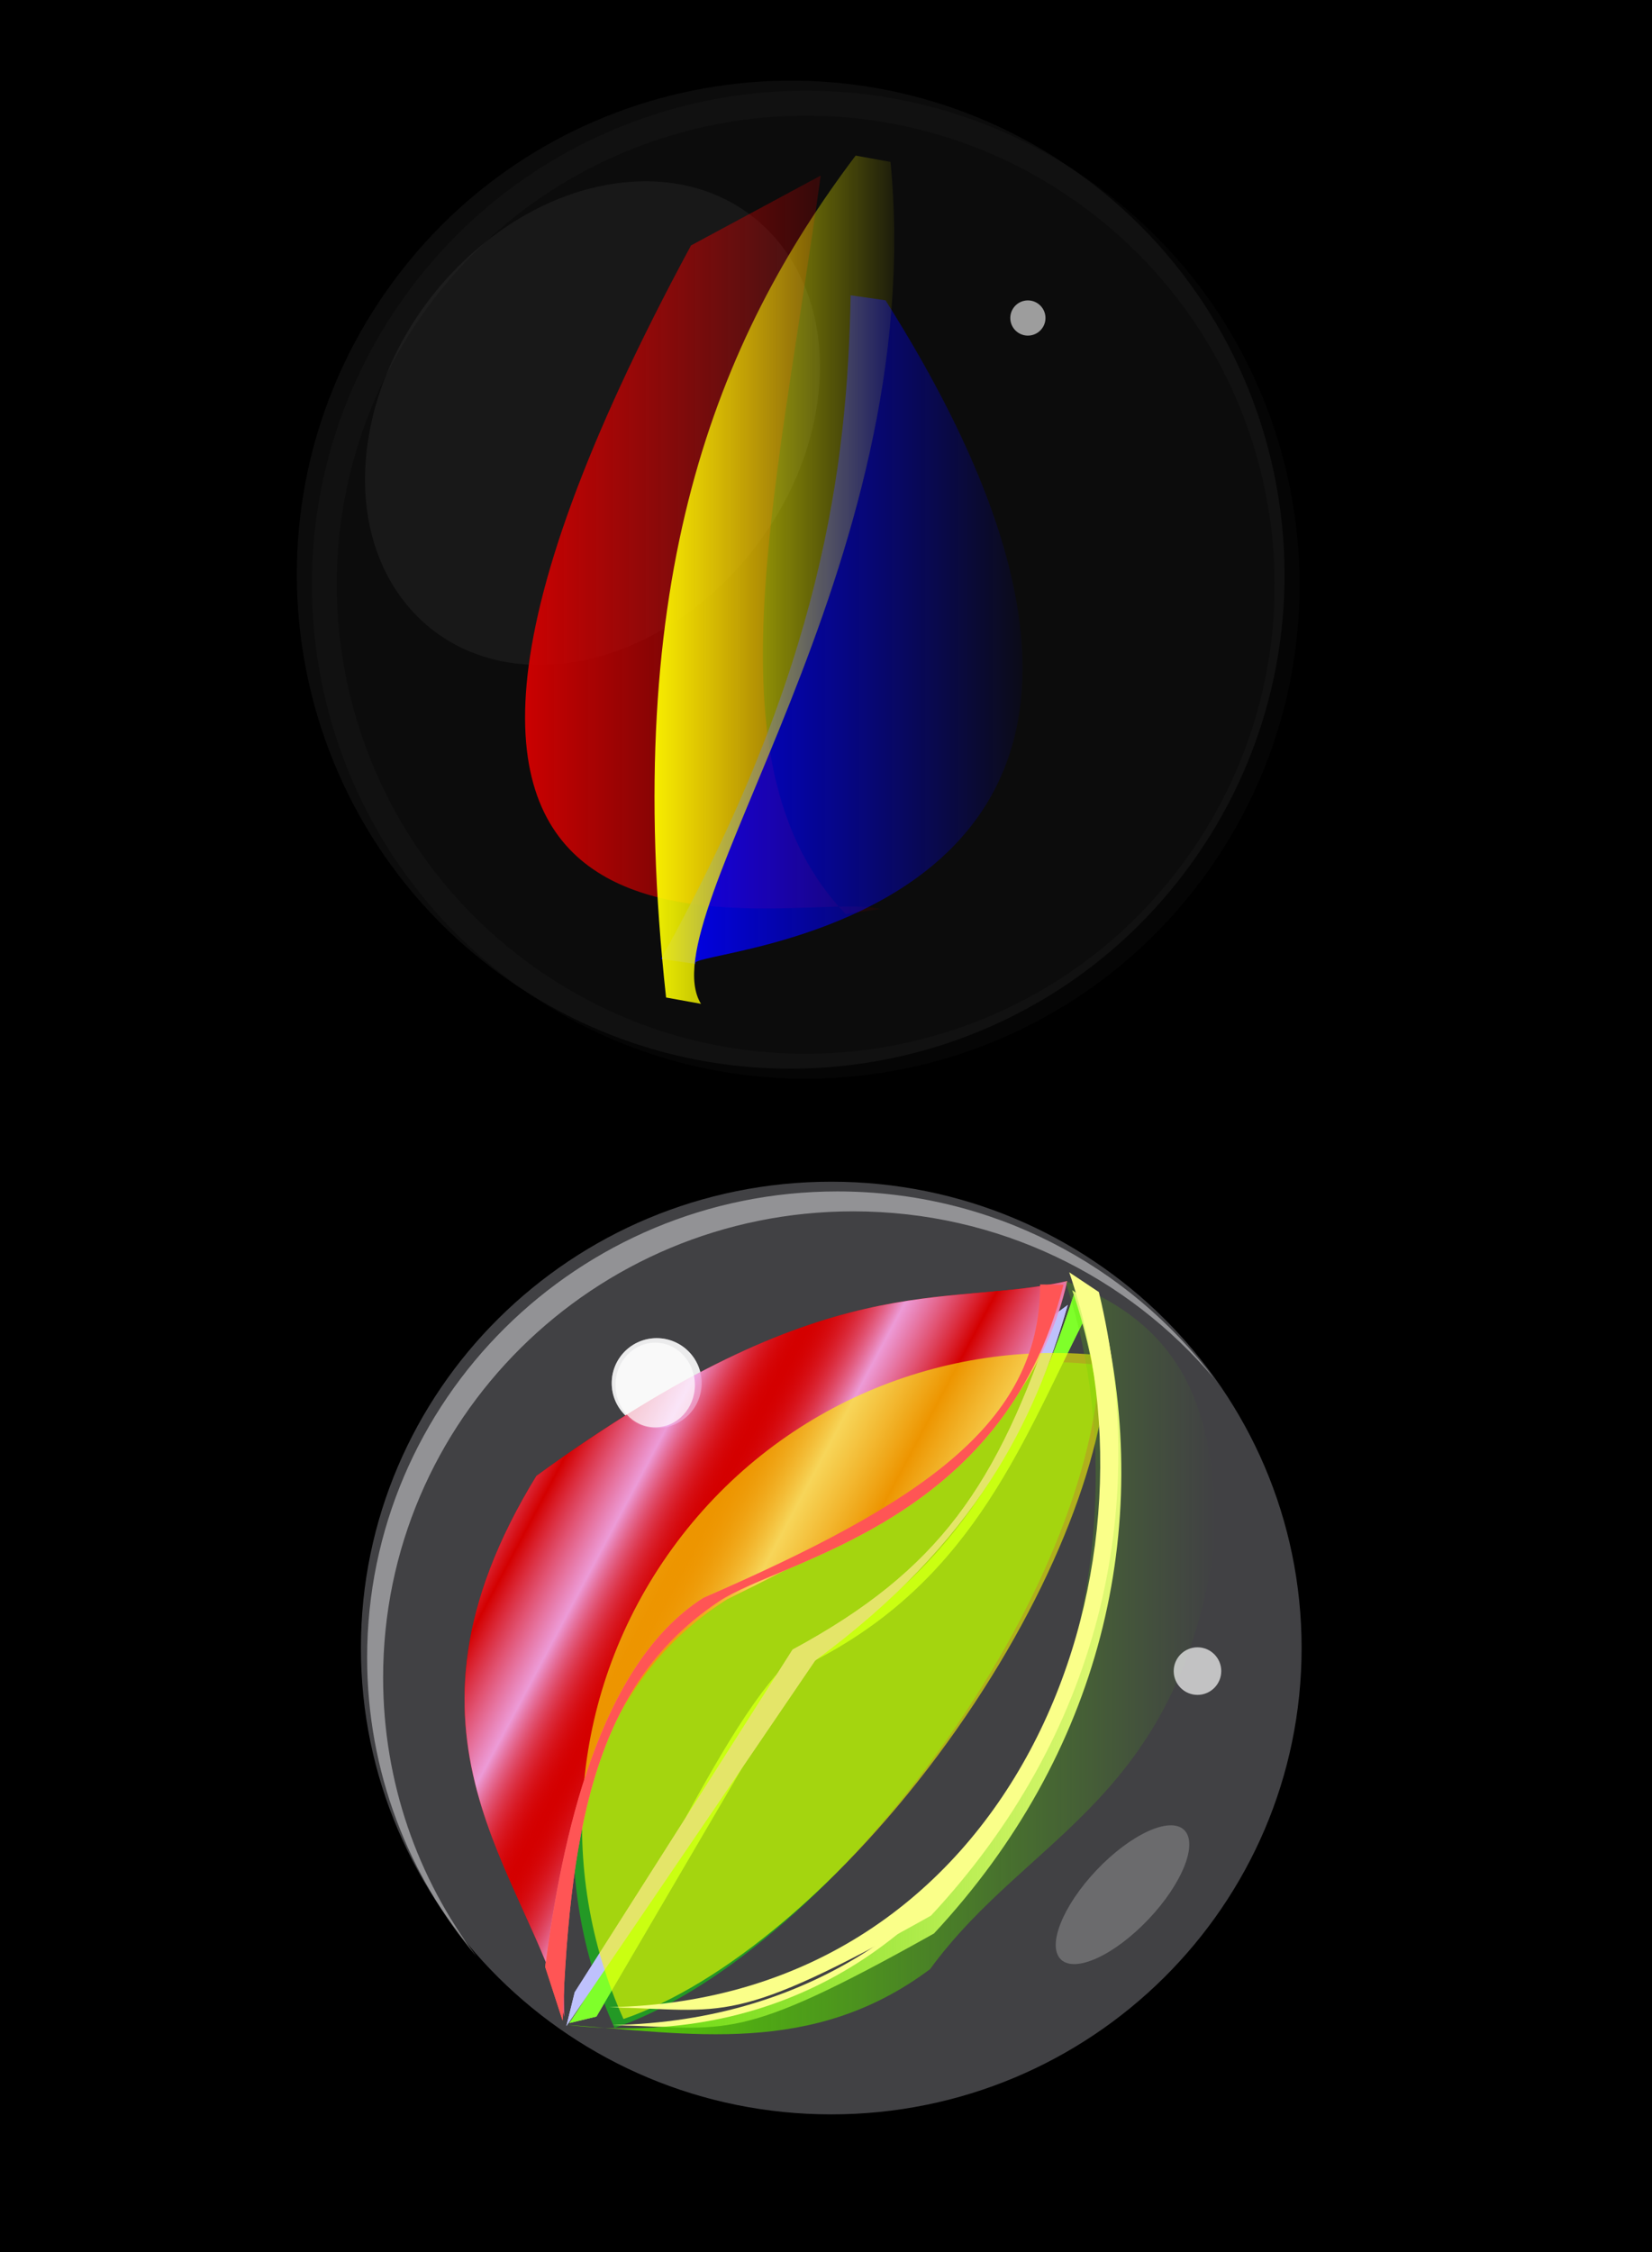
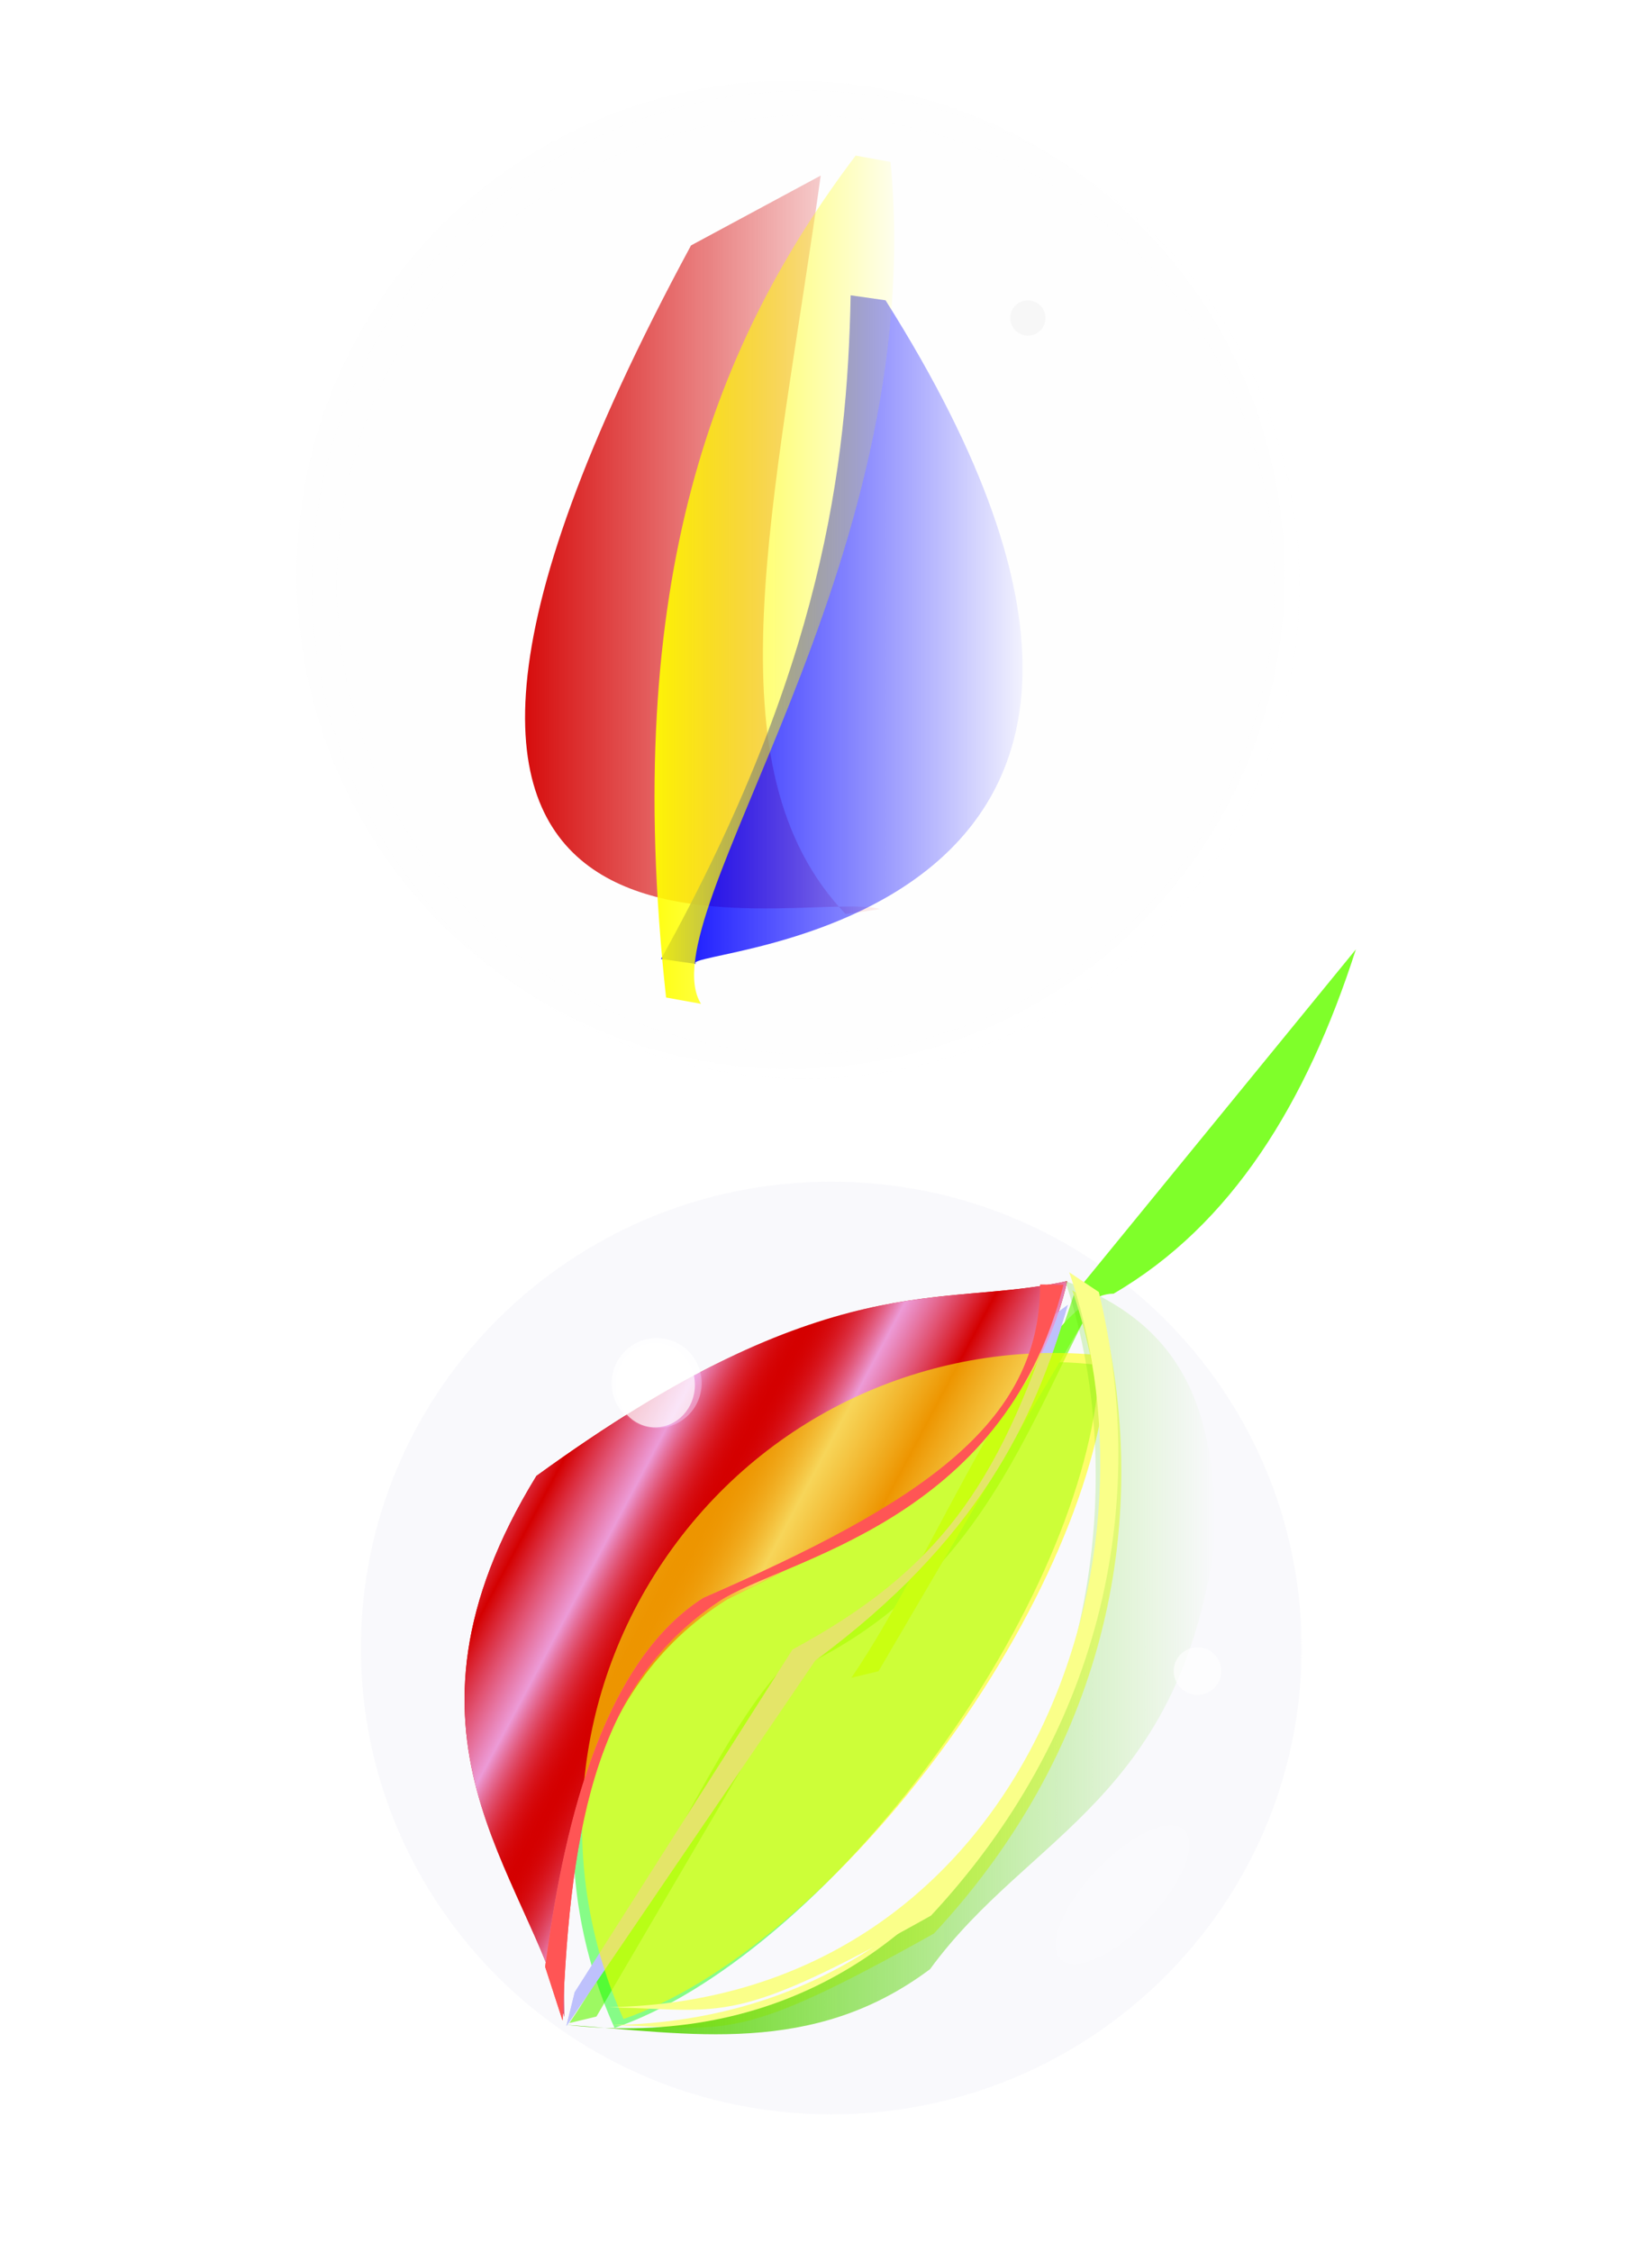
<svg xmlns="http://www.w3.org/2000/svg" xmlns:xlink="http://www.w3.org/1999/xlink" viewBox="0 0 793.4 1081.4">
  <defs>
    <filter id="B" width="3.241" y="-1.078" x="-1.121" height="3.156" color-interpolation-filters="sRGB">
      <feGaussianBlur stdDeviation="24.907" />
    </filter>
    <filter id="c" color-interpolation-filters="sRGB">
      <feGaussianBlur stdDeviation="3.976" />
    </filter>
    <filter id="h" color-interpolation-filters="sRGB">
      <feGaussianBlur stdDeviation="2.321" />
    </filter>
    <filter id="f" color-interpolation-filters="sRGB">
      <feGaussianBlur stdDeviation="2.321" />
    </filter>
    <filter id="d" color-interpolation-filters="sRGB">
      <feGaussianBlur stdDeviation="6.248" />
    </filter>
    <filter id="e" height="1.357" width="1.19" color-interpolation-filters="sRGB" y="-.178" x="-.095">
      <feGaussianBlur stdDeviation="8.026" />
    </filter>
    <filter id="l" height="2.022" width="2.022" color-interpolation-filters="sRGB" y="-.511" x="-.511">
      <feGaussianBlur stdDeviation="55.346" />
    </filter>
    <filter id="C" width="1.504" y="-.252" x="-.252" height="1.504" color-interpolation-filters="sRGB">
      <feGaussianBlur stdDeviation="3.9" />
    </filter>
    <filter id="p" width="1.504" y="-.252" x="-.252" height="1.504" color-interpolation-filters="sRGB">
      <feGaussianBlur stdDeviation="3.9" />
    </filter>
    <filter id="n" height="1.436" width="1.617" color-interpolation-filters="sRGB" y="-.218" x="-.309">
      <feGaussianBlur stdDeviation="16.794" />
    </filter>
    <filter id="m" color-interpolation-filters="sRGB">
      <feGaussianBlur stdDeviation="4.112" />
    </filter>
    <filter id="t" color-interpolation-filters="sRGB">
      <feGaussianBlur stdDeviation="1.6" />
    </filter>
    <filter id="u" color-interpolation-filters="sRGB">
      <feGaussianBlur stdDeviation=".789" />
    </filter>
    <filter id="v" color-interpolation-filters="sRGB">
      <feGaussianBlur stdDeviation="3.498" />
    </filter>
    <filter id="w" width="1.27" y="-.094" x="-.135" height="1.188" color-interpolation-filters="sRGB">
      <feGaussianBlur stdDeviation="7.172" />
    </filter>
    <filter id="j" color-interpolation-filters="sRGB">
      <feGaussianBlur stdDeviation="2.321" />
    </filter>
    <filter id="D" height="2.33" width="2.33" color-interpolation-filters="sRGB" y="-.665" x="-.665">
      <feGaussianBlur stdDeviation="10.293" />
    </filter>
    <filter id="x" height="2.248" width="2.298" color-interpolation-filters="sRGB" y="-.624" x="-.649">
      <feGaussianBlur stdDeviation="14.42" />
    </filter>
    <linearGradient id="y" y2="597.74" xlink:href="#a" gradientUnits="userSpaceOnUse" x2="318.43" gradientTransform="translate(-673.68 -130.51) scale(1.89)" y1="552.29" x1="240.86" />
    <linearGradient id="b">
      <stop offset="0" stop-color="#004aff" />
      <stop offset="1" stop-color="#00f" stop-opacity="0" />
    </linearGradient>
    <linearGradient id="o" y2="597.74" xlink:href="#a" gradientUnits="userSpaceOnUse" x2="318.43" gradientTransform="translate(-652.25 -157.65) scale(1.89)" y1="552.29" x1="240.86" />
    <linearGradient id="q" y2="553.78" xlink:href="#b" gradientUnits="userSpaceOnUse" x2="300.18" gradientTransform="translate(-652.25 -157.65) scale(1.89)" y1="549.74" x1="199.59" />
    <linearGradient id="r" y2="488.62" gradientUnits="userSpaceOnUse" x2="144.39" gradientTransform="translate(-652.25 -157.65) scale(1.89)" y1="540.14" x1="212.5">
      <stop offset="0" stop-color="#d40000" />
      <stop offset="1" stop-color="#d40000" stop-opacity="0" />
    </linearGradient>
    <linearGradient id="s" y2="577.71" gradientUnits="userSpaceOnUse" x2="332.78" gradientTransform="translate(-652.25 -157.65) scale(1.89)" y1="571.64" x1="291.87">
      <stop offset="0" stop-color="#ff0" />
      <stop offset="1" stop-color="#ff0" stop-opacity="0" />
    </linearGradient>
    <linearGradient id="a">
      <stop offset="0" stop-color="#55d400" />
      <stop offset="1" stop-color="#55d400" stop-opacity="0" />
    </linearGradient>
    <linearGradient id="z" y2="483.64" spreadMethod="reflect" gradientUnits="userSpaceOnUse" x2="502.21" gradientTransform="translate(-652.25 -157.65) scale(1.89)" y1="465.51" x1="468.2">
      <stop offset="0" stop-color="#d40000" />
      <stop offset=".5" stop-color="#efadf0" stop-opacity=".894" />
      <stop offset="1" stop-color="#d40000" stop-opacity="0" />
    </linearGradient>
    <linearGradient id="A" y2="242.21" gradientUnits="userSpaceOnUse" x2="700.74" gradientTransform="matrix(1.756 0 0 2.034 -673.85 123.22)" y1="242.21" x1="522.99">
      <stop offset="0" stop-color="#55d400" />
      <stop offset="1" stop-color="#55d400" stop-opacity="0" />
    </linearGradient>
    <linearGradient id="g" y2="469.51" gradientUnits="userSpaceOnUse" x2="21.285" gradientTransform="translate(372.86 -147.14)" y1="469.51" x1="-91.667">
      <stop offset="0" stop-color="#d40000" />
      <stop offset="1" stop-color="#d40000" stop-opacity="0" />
    </linearGradient>
    <linearGradient id="i" y2="493.79" gradientUnits="userSpaceOnUse" x2="61.95" gradientTransform="translate(372.86 -147.14)" y1="493.79" x1="-52.714">
      <stop offset="0" stop-color="#00f" />
      <stop offset="1" stop-color="#00f" stop-opacity="0" />
    </linearGradient>
    <linearGradient id="k" y2="479.51" gradientUnits="userSpaceOnUse" x2="25.197" gradientTransform="translate(372.86 -147.14)" y1="479.51" x1="-54.595">
      <stop offset="0" stop-color="#ff0" />
      <stop offset="1" stop-color="#ff0" stop-opacity="0" />
    </linearGradient>
  </defs>
  <g color="#000">
-     <path d="M0 0h793.4v1081.4H0z" />
    <path d="M365.57 192.35c-43.994.52-86.991 21.52-114.09 60.031-44.954 63.876-29.595 152.11 34.281 197.06 63.876 44.954 152.08 29.626 197.03-34.25 44.954-63.876 29.626-152.11-34.25-197.06l-5.906-3.937c-23.894-15.08-50.666-22.156-77.062-21.844zm.094 7.156c25.063-.296 50.469 6.4 73.156 20.72l5.594 3.75c60.65 42.682 75.215 126.44 32.53 187.09-42.683 60.65-126.44 75.214-187.09 32.53-60.65-42.683-75.214-126.44-32.53-187.09 25.734-36.566 66.57-56.506 108.34-57z" transform="translate(-228.727 -279.024) scale(1.677)" opacity=".147" filter="url(#c)" fill="#e6e6e6" />
    <path d="M279.97 89.561c63.87 44.959 79.21 133.18 34.26 197.06-44.95 63.87-133.18 79.21-197.05 34.26-63.881-44.96-79.22-133.18-34.267-197.06 43.367-61.614 127.43-78.416 191.14-38.201" transform="translate(46.739 -68.23) scale(1.677)" opacity=".229" filter="url(#d)" fill="#e6e6e6" />
    <path d="M562.01 136.41c52.585 14.53 65.213 43.047 28.206 63.694s-109.64 25.605-162.22 11.075c-52.585-14.53-65.213-43.047-28.206-63.694 35.699-19.917 104.9-25.348 157.35-12.349" transform="matrix(-.647 .862 1.73 1.276 304.143 -445.304)" opacity=".229" filter="url(#e)" fill="#fff" />
    <path d="M378.57 428.08l10-1.429c-23.367-6.586-178.18 39.428-54.286-190l37.143-20c-13.141 94.57-32.683 169.83 7.143 211.43z" transform="translate(-228.727 -279.024) scale(1.677)" filter="url(#f)" fill="url(#g)" />
    <path d="M380 250.93l10 1.43c115.46 182.68-61.374 185.44-54.286 190l-10-1.429c46.12-83.173 53.33-140.92 54.286-190z" transform="translate(-228.727 -279.024) scale(1.677)" filter="url(#h)" fill="url(#i)" />
    <path d="M381.43 210.93l10 1.812c11.125 116.17-69.774 216.09-54.286 241.04l-10-1.812c-13.14-119.97 14.46-188.26 54.29-241.04z" transform="translate(-228.727 -279.024) scale(1.677)" filter="url(#j)" fill="url(#k)" />
    <g transform="matrix(.065 0 0 .065 461.343 120.496)" opacity=".629" filter="url(#l)" fill="#f2f2f2">
      <path d="M571.96 388.91c58.714 41.321 72.814 122.42 31.493 181.13-41.321 58.714-122.42 72.815-181.13 31.493-58.71-41.32-72.81-122.41-31.49-181.13 39.86-56.64 117.13-72.08 175.7-35.12" />
      <path d="M515.249 402.76c14.201 3.179 17.611 9.417 7.617 13.933s-29.608 5.601-43.81 2.423c-14.2-3.179-17.61-9.417-7.617-13.933 9.641-4.357 28.33-5.545 42.496-2.702" />
    </g>
    <g>
      <path transform="translate(-669.567 110.856) scale(1.89)" d="M567.06 244.01c-65.993 0-119.5 53.027-119.5 118.44 0 28.886 10.446 55.351 27.781 75.906-14.909-19.76-23.719-44.271-23.719-70.844 0-65.41 53.476-118.44 119.47-118.44 36.841 0 69.8 16.52 91.719 42.5-21.791-28.88-56.567-47.562-95.75-47.562z" opacity=".661" filter="url(#m)" fill="#fff" />
      <path d="M615.04 264.19l2.35 6.924c-16.316 32.44-29.176 67.442-71.677 87.724l-51.979 88.734-6.896 1.662c21.53-31.326 47.498-97.692 66.626-97.573 30.01-17.483 49.048-48.47 61.576-87.47z" transform="translate(-646.707 122.286) scale(1.89)" filter="url(#n)" fill="#7fff2a" />
      <path d="M625.113 791.266c0 123.65-101.13 223.9-225.89 223.9s-225.89-100.24-225.89-223.9c0-123.65 101.13-223.9 225.89-223.9s225.89 100.24 225.89 223.9z" opacity=".278" fill="#ebebf6" />
      <path d="M346.97 797.41c61.357-25.026 118.33-85.9 139.4-181.41 54.625 92.79 40.173 185.44-85.933 332.28-125.18 35.193-104.88 21.777-156.59 24.825z" fill="url(#o)" transform="translate(27.143 -.934)" />
      <path d="M-1711.4 245.22c0 10.257-8.315 18.571-18.571 18.571-10.257 0-18.571-8.315-18.571-18.571 0-10.257 8.315-18.571 18.571-18.571 10.257 0 18.571 8.315 18.571 18.571z" transform="translate(2327.343 378.896) scale(1.163)" opacity=".824" filter="url(#p)" fill="#fff" />
      <path d="M287.12 787.41c71.06-45.53 144.53-119.51 200.63-165.87-13.4 52.06-64.52 152.29-132.49 170.6-53.89 76.03-74.56 123.63-109.92 181.14-29.23-61.96-4.84-123.91 41.78-185.87z" fill="url(#q)" transform="translate(27.143 -.934)" />
      <path d="M318.543 747.786c-49.439 68.264-55.552 154.66-23.395 225.88 47.24-16.099 106.06-64.465 155.41-132.6 48.263-66.64 75.708-135.96 77.42-185.66-78.365-9.183-159.54 23.488-209.44 92.383z" opacity=".461" fill="#0f0" />
      <path d="M230.48 709.57C371.77 606.95 424.86 629.54 485.42 616c-18.57 81.35-88.9 116.01-163.27 152.77-69.41 43.45-80.11 126.53-78.3 200.51-17.24-68.84-90.19-134.43-13.37-259.71z" fill="url(#r)" transform="translate(27.143 -.934)" />
      <path d="M484.46 616c66.624 24.303 70.559 76.121 72.566 120.31-16.391 128.9-89.504 144.36-137.49 210.06-56.486 42.308-115.8 30.811-174.73 26.735 202.53 23.185 291.87-200.12 239.66-357.1z" fill="url(#s)" transform="translate(27.143 -.934)" />
      <path d="M606.47 261.65l5.945.016c-15.172 60.649-71.534 69.797-87.505 80.436-30.458 20.29-37.793 54.758-39.781 106.49l-4.43-13.654c4.286-32.624 13.495-76.739 40.157-93.716 55.312-24.035 85.647-44.251 85.614-79.574z" transform="translate(-646.707 122.286) scale(1.89)" filter="url(#t)" fill="#f55" />
-       <path d="M615.04 264.19l2.35 6.924c-16.316 32.44-29.176 67.442-71.677 87.724l-51.979 88.734-6.896 1.662c21.53-31.326 47.498-97.692 66.626-97.573 30.01-17.483 49.048-48.47 61.576-87.47z" transform="translate(-646.707 122.286) scale(1.89)" filter="url(#u)" fill="#7fff2a" />
+       <path d="M615.04 264.19l2.35 6.924l-51.979 88.734-6.896 1.662c21.53-31.326 47.498-97.692 66.626-97.573 30.01-17.483 49.048-48.47 61.576-87.47z" transform="translate(-646.707 122.286) scale(1.89)" filter="url(#u)" fill="#7fff2a" />
      <path d="M614.63 263.05l7.53 5.016c13.395 55.667-.238 112.85-42.656 158.41-50.703 28.4-52.131 23.947-81.776 23.269 102.82-1.985 143.39-109.69 116.9-186.7z" transform="translate(-646.707 122.286) scale(1.89)" filter="url(#v)" fill="#faff89" />
      <path d="M610.06 269.33l3.44-2.519c-8.478 29.441-22.99 59.93-64.208 90.33l-63.198 92.856 2.116-8.593 55.369-87.048c37.39-20.197 52.03-41.806 66.48-85.027z" transform="translate(-646.707 122.286) scale(1.89)" filter="url(#w)" fill="#bec1fc" />
      <path d="M-1140 986.65c0 7.89-15.99 14.286-35.714 14.286s-35.714-6.396-35.714-14.286 15.99-14.286 35.714-14.286S-1140 978.76-1140 986.65z" transform="matrix(.827 -.872 .872 .827 651.063 -931.484)" opacity=".469" filter="url(#x)" fill="#fff" />
      <path d="M325.54 824.55c61.357-25.026 118.33-85.9 139.4-181.41 54.625 92.79 40.173 185.44-85.933 332.28-125.18 35.18-104.88 21.77-156.59 24.78z" fill="url(#y)" transform="translate(27.143 -.934)" />
      <path d="M610.06 269.33l3.44-2.519c-8.478 29.441-22.99 59.93-64.208 90.33l-63.198 92.856 2.116-8.593 55.369-87.048c37.39-20.197 52.03-41.806 66.48-85.027z" transform="translate(-646.707 122.286) scale(1.89)" filter="url(#w)" fill="#bec1fc" />
      <path d="M-1711.4 245.22c0 10.257-8.315 18.571-18.571 18.571-10.257 0-18.571-8.315-18.571-18.571 0-10.257 8.315-18.571 18.571-18.571 10.257 0 18.571 8.315 18.571 18.571z" transform="translate(2327.343 378.896) scale(1.163)" opacity=".824" filter="url(#p)" fill="#fff" />
      <path d="M287.12 787.41c71.06-45.53 144.53-119.51 200.63-165.87-13.4 52.06-64.52 152.29-132.49 170.6-53.89 76.03-74.56 123.63-109.92 181.14-29.23-61.96-4.84-123.91 41.78-185.87z" fill="url(#q)" transform="translate(27.143 -.934)" />
      <path d="M230.48 709.57C371.77 606.95 424.86 629.54 485.42 616c-18.57 81.35-88.9 116.01-163.27 152.77-69.41 43.45-80.11 126.53-78.3 200.51-17.24-68.84-90.19-134.43-13.37-259.71z" fill="url(#z)" transform="translate(27.143 -.934)" />
      <path d="M322.833 743.496c-49.439 68.264-55.552 154.66-23.395 225.88 47.24-16.099 106.06-64.465 155.41-132.6 48.263-66.64 75.708-135.96 77.42-185.66-78.365-9.183-159.54 23.488-209.44 92.383z" opacity=".584" fill="#ff0" />
      <path d="M484.46 616c66.624 24.303 70.559 76.121 72.566 120.31-16.391 128.9-89.504 144.36-137.49 210.06-56.486 42.308-115.8 30.811-174.73 26.735 202.53 23.185 291.87-200.12 239.66-357.1z" fill="url(#A)" transform="translate(27.143 -.934)" />
      <path d="M606.47 261.65l5.945.016c-15.172 60.649-71.534 69.797-87.505 80.436-30.458 20.29-37.793 54.758-39.781 106.49l-4.43-13.654c4.286-32.624 13.495-76.739 40.157-93.716 55.312-24.035 85.647-44.251 85.614-79.574z" transform="translate(-646.707 122.286) scale(1.89)" filter="url(#t)" fill="#f55" />
      <path d="M614.63 263.05l7.53 5.016c13.395 55.667-.238 112.85-42.656 158.41-50.703 28.4-52.131 23.947-81.776 23.269 102.82-1.985 143.39-109.69 116.9-186.7z" transform="translate(-648.137 113.706) scale(1.89)" filter="url(#v)" fill="#faff89" />
      <path d="M-1711.4 245.22c0 10.257-8.315 18.571-18.571 18.571-10.257 0-18.571-8.315-18.571-18.571 0-10.257 8.315-18.571 18.571-18.571 10.257 0 18.571 8.315 18.571 18.571z" transform="matrix(1.027 0 0 1.095 2091.343 396.466)" opacity=".824" filter="url(#C)" fill="#fff" />
      <path d="M-1711.4 245.22c0 10.257-8.315 18.571-18.571 18.571-10.257 0-18.571-8.315-18.571-18.571 0-10.257 8.315-18.571 18.571-18.571 10.257 0 18.571 8.315 18.571 18.571z" transform="translate(1639.043 651.526) scale(.615)" opacity=".824" filter="url(#D)" fill="#fff" />
    </g>
  </g>
</svg>